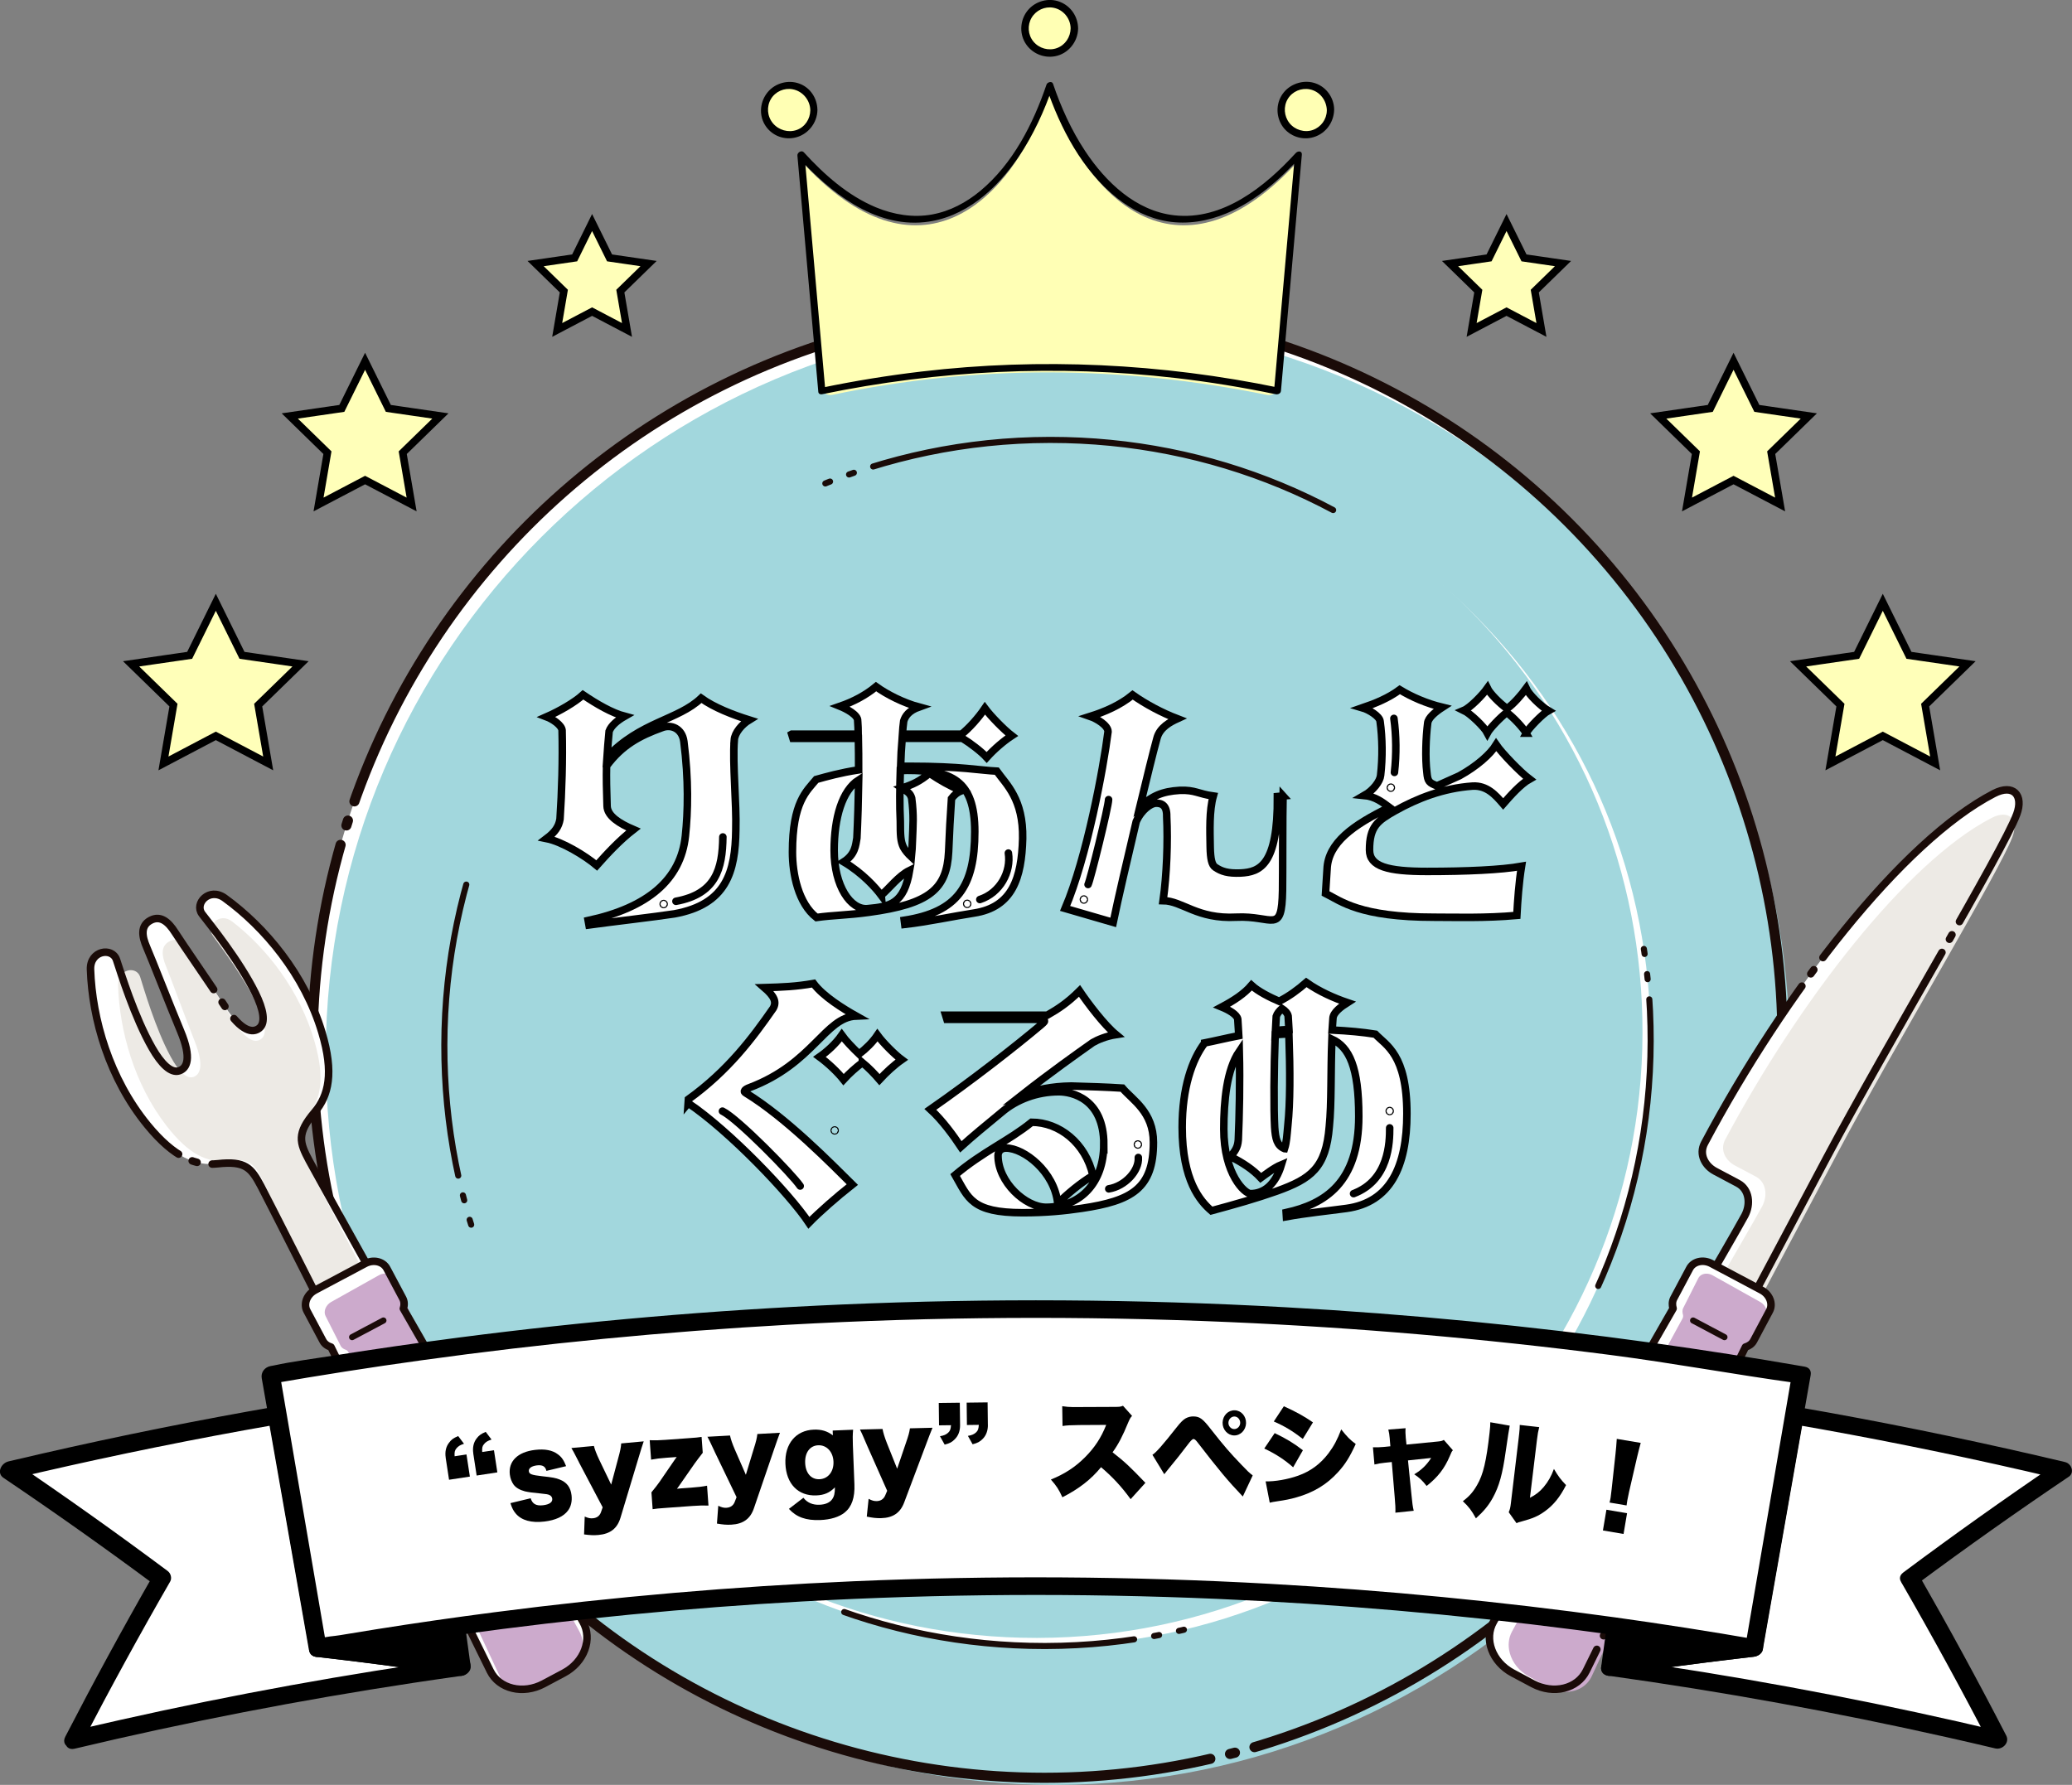
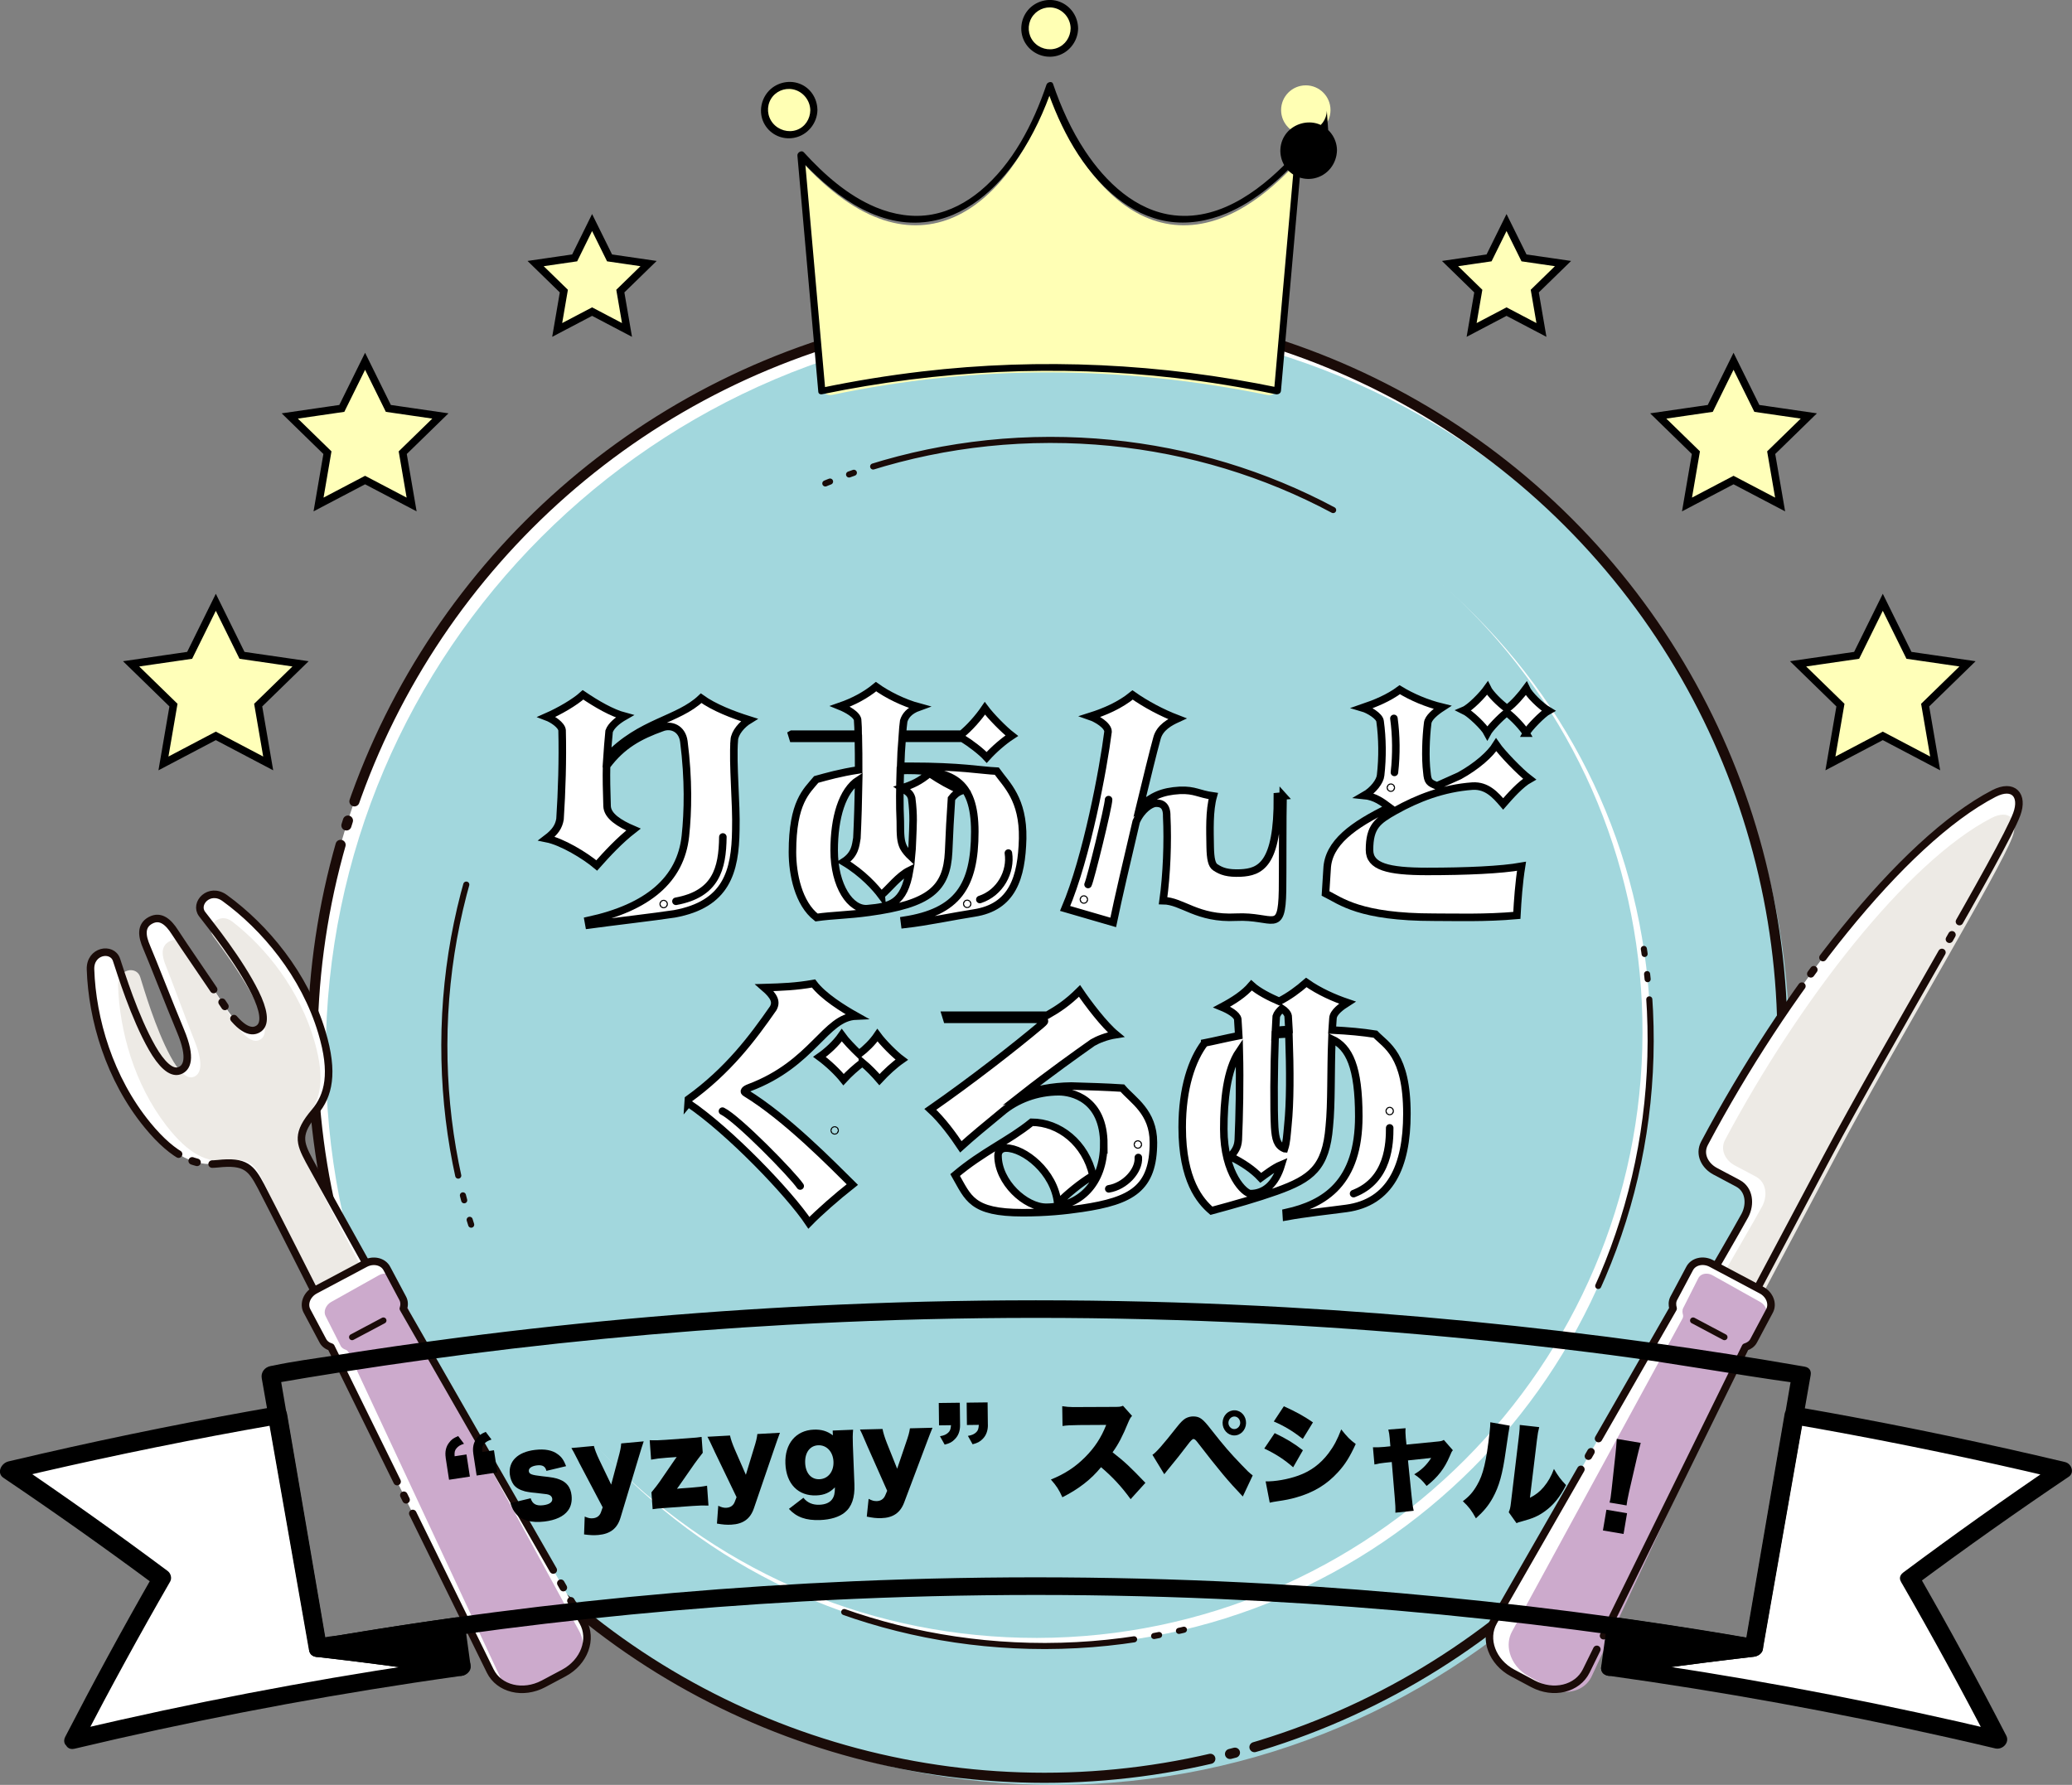
<svg xmlns="http://www.w3.org/2000/svg" id="_レイヤー_2" viewBox="0 0 550.29 474.1">
  <rect x="0" y="0" width="550.29" height="474.1" fill="#808080" stroke="none" />
  <defs>
    <style>.cls-1{stroke-dasharray:0 0 0 0 107.72 4.04 1.35 4.04;}.cls-1,.cls-2,.cls-3,.cls-4,.cls-5,.cls-6,.cls-7,.cls-8{stroke-linecap:round;}.cls-1,.cls-2,.cls-4,.cls-5,.cls-6,.cls-7,.cls-8{fill:none;}.cls-1,.cls-2,.cls-4,.cls-6,.cls-7,.cls-8{stroke:#1a0b08;stroke-linejoin:round;}.cls-1,.cls-9,.cls-10,.cls-3,.cls-4,.cls-5,.cls-8{stroke-width:2px;}.cls-11{fill:#edeae5;}.cls-12,.cls-9,.cls-3{fill:#fff;}.cls-13{fill:#ffffb5;}.cls-14{fill:#ffffb4;}.cls-15{fill:#cac;}.cls-16{fill:#a2d7dd;}.cls-2{stroke-dasharray:0 0 0 0 403.94 5.39 1.35 5.39;stroke-width:2.69px;}.cls-9,.cls-10,.cls-3,.cls-5{stroke:#000;stroke-miterlimit:10;}.cls-10{fill:#ffffb9;}.cls-4{stroke-dasharray:0 0 0 0 172.35 4.04 1.35 4.04;}.cls-6{stroke-dasharray:0 0 0 0 0 0 78.09 148.11 1.35 5.39 1.35 5.39;}.cls-6,.cls-7{stroke-width:1.62px;}.cls-8{stroke-dasharray:0 0 0 0 91.56 4.04 1.35 4.04;}</style>
  </defs>
  <g id="_レイヤー_1-2">
    <ellipse class="cls-12" cx="278.2" cy="277.03" rx="195.6" ry="194.78" transform="translate(-114.41 277.85) rotate(-45)" />
    <path class="cls-16" d="m280.06,474.1c-51.84,0-100.51-20.17-137.05-56.79-36.54-36.62-56.61-85.34-56.5-137.18.23-107.18,87.61-194.57,194.79-194.79h.42c51.84,0,100.51,20.17,137.05,56.79,36.54,36.62,56.61,85.34,56.5,137.18-.23,107.18-87.61,194.57-194.79,194.79h-.42Z" />
    <ellipse class="cls-2" cx="278.2" cy="277.03" rx="195.6" ry="194.78" transform="translate(-114.41 277.85) rotate(-45)" />
    <path class="cls-12" d="m277.36,437.21c-42.69,0-82.76-16.6-112.85-46.74-30.08-30.14-46.6-70.26-46.51-112.95.19-88.41,72.26-160.48,160.67-160.67h.35c42.69,0,82.76,16.6,112.84,46.74,30.08,30.14,46.6,70.26,46.51,112.95-.19,88.4-72.26,160.48-160.67,160.67h-.35Z" />
    <path class="cls-16" d="m275.21,435.06c-42.69,0-82.76-16.6-112.85-46.74-30.08-30.14-46.6-70.26-46.51-112.95.19-88.41,72.26-160.48,160.67-160.67h.35c42.69,0,82.76,16.6,112.84,46.74,30.08,30.14,46.6,70.26,46.51,112.95-.19,88.4-72.26,160.48-160.67,160.67h-.35Z" />
    <path class="cls-6" d="m279.03,116.85c42.69,0,82.76,16.6,112.85,46.74,30.08,30.14,46.6,70.26,46.51,112.95-.19,88.41-72.26,160.48-160.67,160.67h-.35c-42.69,0-82.76-16.6-112.85-46.74-30.08-30.14-46.6-70.26-46.51-112.95.19-88.4,72.26-160.48,160.67-160.67h.35Z" />
    <path class="cls-12" d="m100.14,340.74s-16.49-29.57-18.05-32.5c-2.57-4.84-3.32-7.16,1.48-12.84,3.72-4.4,5.16-10.39,1.92-21.2-4.59-15.34-15.13-27.93-25.81-35.67-4.07-2.95-8.18,1.43-5.99,4.28,2.19,2.86,9.91,12.41,14.14,20.98,2.13,4.32,2.83,7.91,1.01,9.33-1.7,1.32-4.62,1.01-8.98-5.62s-11.33-16.65-13.42-19.92c-1.65-2.58-3.74-4.58-6.47-3.12s-2.25,4.3-1.03,7.11c1.54,3.56,5.95,14.94,9.01,22.27s1.69,9.91-.36,10.59c-2.19.72-4.78-1.87-7.17-6.05-4.74-8.29-8.34-20.04-9.48-23.45-1.15-3.41-7.07-2.45-6.9,2.57.44,13.18,4.99,28.96,15.13,41.35,7.15,8.72,12.92,10.88,18.65,10.26,7.39-.81,8.9,1.11,11.48,5.95,1.56,2.93,16.85,33.14,16.85,33.14" />
    <path class="cls-11" d="m96.05,336.76s-14.02-26.61-15.34-29.25c-2.19-4.36-2.82-6.45,1.26-11.56,3.16-3.96,4.38-9.35,1.63-19.08-3.9-13.8-12.86-25.13-21.94-32.1-3.46-2.65-6.95,1.28-5.09,3.85,1.86,2.57,8.43,11.17,12.02,18.88,1.81,3.89,2.41,7.12.86,8.39-1.45,1.19-3.92.91-7.63-5.06s-9.63-14.99-11.41-17.93c-1.4-2.32-3.18-4.12-5.5-2.81s-1.91,3.87-.88,6.4c1.31,3.21,5.06,13.45,7.66,20.04s1.43,8.92-.31,9.53c-1.86.65-4.06-1.69-6.09-5.45-4.03-7.46-7.09-18.04-8.06-21.11-.97-3.07-6.01-2.21-5.87,2.32.38,11.87,4.24,26.07,12.86,37.21,6.08,7.85,10.99,9.79,15.85,9.23,6.29-.72,7.57,1,9.75,5.36,1.32,2.64,14.32,29.82,14.32,29.82" />
    <path class="cls-4" d="m100.14,340.74s-16.49-29.57-18.05-32.5c-2.57-4.84-3.32-7.16,1.48-12.84,3.72-4.4,5.16-10.39,1.92-21.2-4.59-15.34-15.13-27.93-25.81-35.67-4.07-2.95-8.18,1.43-5.99,4.28,2.19,2.86,9.91,12.41,14.14,20.98,2.13,4.32,2.83,7.91,1.01,9.33-1.7,1.32-4.62,1.01-8.98-5.62s-11.33-16.65-13.42-19.92c-1.65-2.58-3.74-4.58-6.47-3.12s-2.25,4.3-1.03,7.11c1.54,3.56,5.95,14.94,9.01,22.27s1.69,9.91-.36,10.59c-2.19.72-4.78-1.87-7.17-6.05-4.74-8.29-8.34-20.04-9.48-23.45-1.15-3.41-7.07-2.45-6.9,2.57.44,13.18,4.99,28.96,15.13,41.35,7.15,8.72,12.92,10.88,18.65,10.26,7.39-.81,8.9,1.11,11.48,5.95,1.56,2.93,16.85,33.14,16.85,33.14" />
    <path class="cls-12" d="m107.14,347.58c.28-.91.27-1.88-.18-2.72l-4.22-7.93c-1-1.88-3.6-2.47-5.77-1.31l-13.3,7.07c-2.17,1.16-3.14,3.64-2.14,5.52l4.22,7.93c.45.85,1.25,1.39,2.16,1.67l42.28,86.03c2.35,4.77,8.71,6.31,14.15,3.42l5.39-2.87c5.44-2.89,7.72-9.03,5.07-13.65l-47.68-83.16Z" />
    <path class="cls-15" d="m139.61,449.37c-3.11,0-5.69-1.55-6.9-4.15l-40.17-86.03c-.15-.33-.42-.57-.75-.68-.43-.14-1.02-.43-1.32-1.03l-4.01-7.93c-.29-.57-.3-1.25-.05-1.94.28-.75.83-1.39,1.57-1.8l12.63-7.07c.51-.29,1.07-.44,1.63-.44.97,0,1.78.45,2.17,1.21l4.01,7.93c.3.59.21,1.27.07,1.72-.1.35-.06.72.11,1.04l45.29,83.16c.92,1.69,1.13,3.73.58,5.73-.69,2.52-2.48,4.74-4.9,6.1l-5.12,2.87c-1.53.85-3.2,1.3-4.83,1.3h0Z" />
    <path class="cls-8" d="m107.14,347.58c.28-.91.27-1.88-.18-2.72l-4.22-7.93c-1-1.88-3.6-2.47-5.77-1.31l-13.3,7.07c-2.17,1.16-3.14,3.64-2.14,5.52l4.22,7.93c.45.85,1.25,1.39,2.16,1.67l42.28,86.03c2.35,4.77,8.71,6.31,14.15,3.42l5.39-2.87c5.44-2.89,7.72-9.03,5.07-13.65l-47.68-83.16Z" />
    <line class="cls-7" x1="101.83" y1="350.75" x2="93.51" y2="355.17" />
    <path class="cls-12" d="m463.95,347.43s5.12-9.7,21.25-40.03c16.13-30.33,46.75-81.27,50.41-91.11,1.89-5.09-.91-8.17-6.05-5.52-24.47,12.66-55.69,53.06-76.86,92.88-1.6,3,.21,6.06,2.78,7.43,2.95,1.57,3.66,1.95,6.08,3.23,3.05,1.62,3.45,5.54,1.84,8.57-1.56,2.93-10.65,18.58-10.65,18.58" />
    <path class="cls-11" d="m468.52,343.01s4.71-8.92,19.55-36.83c14.84-27.9,43.01-74.76,46.38-83.82,1.74-4.68-.84-7.52-5.56-5.08-22.52,11.64-51.23,48.82-70.72,85.45-1.47,2.76.19,5.57,2.56,6.83,2.72,1.44,3.37,1.79,5.59,2.97,2.81,1.49,3.17,5.1,1.69,7.88-1.43,2.7-9.8,17.1-9.8,17.1" />
    <path class="cls-1" d="m463.95,347.43s5.12-9.7,21.25-40.03c16.13-30.33,46.75-81.27,50.41-91.11,1.89-5.09-.91-8.17-6.05-5.52-24.47,12.66-55.69,53.06-76.86,92.88-1.6,3,.21,6.06,2.78,7.43,2.95,1.57,3.66,1.95,6.08,3.23,3.05,1.62,3.45,5.54,1.84,8.57-1.56,2.93-10.65,18.58-10.65,18.58" />
    <path class="cls-12" d="m463.58,357.8c.91-.28,1.71-.82,2.16-1.67l4.22-7.93c1-1.88.04-4.36-2.14-5.52l-13.3-7.07c-2.17-1.16-4.77-.57-5.77,1.31l-4.22,7.93c-.45.85-.45,1.81-.18,2.72l-47.68,83.16c-2.65,4.61-.36,10.76,5.07,13.65l5.39,2.87c5.44,2.89,11.8,1.35,14.15-3.42l42.28-86.03Z" />
    <path class="cls-15" d="m415.83,449.37c-1.64,0-3.31-.45-4.83-1.3l-5.12-2.87c-2.42-1.36-4.21-3.58-4.9-6.1-.55-2.01-.34-4.04.58-5.73l45.29-83.16c.17-.31.21-.69.11-1.04-.13-.46-.23-1.13.07-1.72l4.01-7.93c.38-.76,1.19-1.21,2.17-1.21.55,0,1.11.15,1.63.44l12.63,7.07c.73.41,1.29,1.05,1.57,1.8.25.68.23,1.37-.05,1.94l-4.01,7.93c-.3.59-.88.89-1.32,1.03-.33.11-.6.35-.75.68l-40.17,86.03c-1.21,2.6-3.79,4.15-6.9,4.15h0Z" />
    <path class="cls-8" d="m463.58,357.8c.91-.28,1.71-.82,2.16-1.67l4.22-7.93c1-1.88.04-4.36-2.14-5.52l-13.3-7.07c-2.17-1.16-4.77-.57-5.77,1.31l-4.22,7.93c-.45.85-.45,1.81-.18,2.72l-47.68,83.16c-2.65,4.61-.36,10.76,5.07,13.65l5.39,2.87c5.44,2.89,11.8,1.35,14.15-3.42l42.28-86.03Z" />
    <line class="cls-7" x1="457.99" y1="355.17" x2="449.66" y2="350.75" />
    <path class="cls-12" d="m19.56,462.14c7.43-14.37,15.24-28.67,23.4-42.89-13.15-9.79-26.63-19.36-40.41-28.69,23.61-5.61,47.34-10.48,71.17-14.61,3.57,20.59,7.14,41.17,10.71,61.76,12.82,1.46,25.55,3.15,38.18,5.06-34.56,4.81-68.95,11.27-103.05,19.38Z" />
    <path d="m21.75,462.94c7.45-14.35,15.26-28.64,23.44-42.84.52-.89.18-2.18-.63-2.79-13.15-9.81-26.62-19.4-40.41-28.75-.46,1.46-.92,2.91-1.37,4.37,20.61-4.9,41.31-9.24,62.1-13.02,2.97-.54,5.95-1.07,8.93-1.59-.88-.69-1.77-1.38-2.65-2.07,3.16,18.01,6.33,36.03,9.49,54.04.45,2.57.9,5.13,1.35,7.7.18,1.01.78,1.95,1.92,2.08,12.8,1.46,25.5,3.14,38.11,5.04.17-1.58.34-3.15.52-4.73-30.33,4.22-60.52,9.7-90.51,16.44-4.26.96-8.52,1.94-12.77,2.95-2.93.7-2.56,5.47.54,4.72,29.79-7.09,59.81-12.92,89.96-17.49,4.28-.65,8.57-1.27,12.86-1.87,2.45-.34,3.44-4.28.52-4.73-12.65-1.91-25.4-3.61-38.25-5.08.64.7,1.28,1.39,1.92,2.09-3.09-18.03-6.17-36.05-9.25-54.08-.44-2.57-.88-5.14-1.32-7.7-.2-1.2-1.16-2.33-2.65-2.08-20.89,3.62-41.71,7.8-62.43,12.55-2.97.68-5.93,1.37-8.89,2.07-2.03.48-3.24,3.11-1.36,4.37,13.79,9.31,27.27,18.86,40.42,28.63-.21-.93-.42-1.86-.64-2.79-8.16,14.24-15.94,28.56-23.37,42.94-1.45,2.83,2.99,4.32,4.4,1.59Z" />
    <path d="m121.1,431.98c.5,3.6,1,7.19,1.5,10.79-12.63-1.91-25.36-3.6-38.18-5.06,12.2-2.12,24.43-4.03,36.68-5.73Z" />
    <path d="m118.7,432.23c.51,3.6,1.02,7.19,1.53,10.79.97-.86,1.95-1.73,2.93-2.59-11.05-1.67-22.17-3.17-33.36-4.51-1.63-.19-3.26-.38-4.89-.57-.12,1.57-.23,3.15-.35,4.72,10.67-1.85,21.35-3.55,32.06-5.09,1.51-.22,3.03-.43,4.54-.64,2.94-.41,3.08-5.16-.1-4.72-10.75,1.5-21.49,3.15-32.21,4.96-1.51.26-3.03.52-4.55.78-2.47.43-3.27,4.39-.35,4.72,11.17,1.27,22.28,2.72,33.31,4.33,1.6.23,3.2.47,4.81.71,1.38.21,3.13-1.07,2.92-2.59-.49-3.6-.98-7.2-1.48-10.79-.42-3.09-5.21-2.41-4.79.5Z" />
    <path class="cls-12" d="m507.27,419.27c8.17,14.22,15.97,28.52,23.4,42.9-34.1-8.11-68.49-14.57-103.05-19.39,12.63-1.91,25.36-3.59,38.18-5.05,3.57-20.59,7.14-41.17,10.71-61.76,23.83,4.13,47.57,9.01,71.17,14.62-13.79,9.33-27.26,18.89-40.42,28.69Z" />
    <path d="m505.07,420.49c8.18,14.2,15.98,28.49,23.42,42.85.97-1.14,1.95-2.27,2.93-3.41-29.92-7.12-60.06-12.97-90.35-17.57-4.3-.65-8.61-1.28-12.92-1.88-.15,1.54-.31,3.08-.46,4.62,12.61-1.91,25.31-3.59,38.11-5.05,1-.11,2.18-.8,2.37-1.87,3.16-18.01,6.33-36.03,9.49-54.04.45-2.57.9-5.13,1.35-7.7-1.05.6-2.09,1.2-3.14,1.8,20.81,3.6,41.54,7.77,62.18,12.51,2.96.68,5.9,1.37,8.85,2.07-.34-1.3-.68-2.59-1.02-3.89-13.78,9.35-27.25,18.94-40.4,28.75-2.58,1.93,1.05,5.01,3.52,3.18,13.16-9.77,26.64-19.32,40.44-28.62,1.55-1.04.78-3.47-1.01-3.89-20.69-4.92-41.48-9.28-62.35-13.07-2.98-.54-5.97-1.07-8.96-1.59-1.28-.22-2.92.53-3.14,1.81-3.09,18.03-6.17,36.05-9.26,54.08-.44,2.57-.88,5.14-1.32,7.7.79-.63,1.58-1.25,2.37-1.87-12.85,1.46-25.6,3.15-38.25,5.06-2.46.37-3.41,4.22-.46,4.62,30.2,4.2,60.26,9.66,90.12,16.38,4.24.95,8.48,1.93,12.71,2.94,1.95.46,3.9-1.53,2.94-3.4-7.42-14.39-15.22-28.71-23.38-42.95-1.5-2.62-5.92-.19-4.41,2.43Z" />
    <path d="m465.8,437.72c-12.82,1.46-25.55,3.15-38.18,5.05.5-3.6,1-7.19,1.5-10.79,12.25,1.71,24.48,3.62,36.68,5.74Z" />
    <path d="m465.92,435.35c-11.22,1.28-22.36,2.72-33.43,4.34-1.61.23-3.22.47-4.82.72.79.76,1.57,1.52,2.35,2.28.51-3.6,1.02-7.19,1.53-10.79-1.03.8-2.05,1.61-3.08,2.41,10.71,1.49,21.4,3.14,32.07,4.94,1.51.25,3.02.51,4.53.77,2.93.51,4.59-4.05,1.47-4.6-10.71-1.86-21.45-3.57-32.19-5.11-1.52-.22-3.04-.43-4.56-.65-1.69-.24-2.86.84-3.08,2.42-.5,3.6-.99,7.2-1.48,10.79-.16,1.18,1.18,2.45,2.35,2.27,11.01-1.66,22.09-3.16,33.24-4.49,1.62-.19,3.25-.38,4.87-.57,1.31-.15,2.47-.99,2.55-2.38.07-1.17-1-2.51-2.31-2.36Z" />
-     <path class="cls-12" d="m478.38,365.23c-4.19,24.16-8.38,48.33-12.57,72.49-126.18-21.89-255.2-21.89-381.38-.02-4.19-24.17-8.38-48.33-12.57-72.5,134.5-23.32,272.02-23.31,406.52.02Z" />
    <path d="m475.87,365.24c-3.62,21.15-7.25,42.31-10.87,63.46-.52,3.02-1.04,6.04-1.55,9.06,1.06-.76,2.13-1.51,3.2-2.26-12.6-2.19-25.23-4.16-37.88-5.92-30.37-4.21-60.88-7.17-91.44-8.88-36.84-2.05-73.77-2.28-110.63-.69-31.87,1.38-63.68,4.12-95.37,8.23-10.47,1.36-20.94,2.86-31.38,4.52-3.25.52-6.5,1.05-9.75,1.59-1.6.27-3.57.31-5.09.87-.19.07-.43.07-.64.11.72.52,1.44,1.04,2.16,1.55-3.62-21.15-7.24-42.31-10.87-63.46-.52-3.02-1.03-6.04-1.55-9.06-.81,1.08-1.62,2.15-2.43,3.23,13.38-2.32,26.78-4.42,40.22-6.28,32.24-4.47,64.63-7.61,97.07-9.42,39.12-2.18,78.31-2.42,117.44-.72,33.83,1.47,67.61,4.38,101.25,8.74,16.36,2.12,32.71,5.15,49.07,7.41.23.03.45.08.68.12,2.9.5,4.99-3.87,1.75-4.44-13.43-2.34-26.89-4.44-40.37-6.31-32.37-4.49-64.88-7.65-97.45-9.46-39.27-2.19-78.62-2.43-117.9-.73-33.96,1.47-67.88,4.39-101.65,8.77-11.17,1.45-22.32,3.05-33.45,4.82-5.26.83-10.61,1.5-15.82,2.62-.22.05-.46.08-.68.12-1.68.29-2.7,1.72-2.43,3.24,3.71,21.14,7.42,42.28,11.13,63.42.53,3.02,1.06,6.04,1.59,9.05.16.91,1.19,1.72,2.16,1.55,12.55-2.18,25.12-4.14,37.72-5.89,30.25-4.19,60.62-7.14,91.05-8.83,36.69-2.04,73.46-2.27,110.16-.68,31.73,1.38,63.42,4.11,94.98,8.2,10.43,1.35,20.85,2.85,31.25,4.5,4.91.78,9.84,1.82,14.78,2.45.21.03.42.07.64.11,1.56.27,2.93-.74,3.2-2.26,3.71-21.14,7.42-42.28,11.13-63.41.53-3.02,1.06-6.04,1.59-9.05.54-3.07-4.54-2.7-5.01.02Z" />
    <path class="cls-13" d="m339.54,102.69l5.3-59.99c-30.89,34.04-55.85,11.85-66.06-18.41-10.21,30.26-35.17,52.45-66.06,18.41l5.3,59.96c.13,1.5,1.55,2.53,3.02,2.22,38.5-8.1,77-7.81,115.5.02,1.47.3,2.87-.73,3-2.23Z" />
    <circle class="cls-14" cx="209.59" cy="29.23" r="6.56" />
    <path class="cls-14" d="m285.33,7.55c0,3.62-2.94,6.56-6.56,6.56s-6.56-2.94-6.56-6.56,2.94-6.56,6.56-6.56,6.56,2.93,6.56,6.56Z" />
    <circle class="cls-14" cx="346.8" cy="29.23" r="6.56" />
    <path d="m340.2,103.86c.63-7.08,1.25-14.16,1.88-21.24,1-11.27,1.99-22.55,2.99-33.82.23-2.57.45-5.14.68-7.71.09-1.06-1.06-1.05-1.62-.44-8.13,8.91-19.39,17.99-32.26,16.54-10.23-1.15-18.22-8.84-23.66-17.05-3.66-5.53-6.42-11.63-8.55-17.9-.27-.79-1.5-.42-1.72.22-3.55,10.46-8.95,21.07-17.59,28.25-3.71,3.08-8.04,5.39-12.81,6.26-5.04.92-10.21.05-14.91-1.9-7.48-3.12-13.75-8.7-19.15-14.62-.6-.66-1.77.06-1.7.87.63,7.08,1.25,14.16,1.88,21.24,1,11.27,1.99,22.55,2.99,33.82.23,2.57.45,5.14.68,7.71.05.51.53.73.99.63,30.87-6.39,62.62-7.94,93.95-4.31,8.93,1.03,17.81,2.49,26.61,4.32,1.01.21,1.97-1.49.81-1.74-31.18-6.46-63.26-8.03-94.9-4.31-8.92,1.05-17.79,2.49-26.59,4.32l.99.63c-.63-7.08-1.25-14.16-1.88-21.24-1-11.27-1.99-22.55-2.99-33.82-.23-2.57-.45-5.14-.68-7.71l-1.7.87c8.48,9.29,20.2,18.67,33.6,17.28,10.72-1.12,19.21-8.78,25.01-17.39,3.89-5.77,6.82-12.13,9.06-18.71l-1.72.22c3.73,10.98,9.52,22.08,18.73,29.44,3.9,3.11,8.5,5.43,13.45,6.23,5.35.86,10.73-.06,15.69-2.14,7.73-3.25,14.19-9,19.77-15.12l-1.62-.44c-.63,7.08-1.25,14.16-1.88,21.24-1,11.27-1.99,22.55-2.99,33.82-.23,2.57-.45,5.14-.68,7.71-.11,1.26,1.73,1.05,1.83,0Z" />
    <path d="m215.2,29.29c-.03,2.31-1.39,4.44-3.61,5.23s-4.8.05-6.33-1.8-1.7-4.44-.51-6.43,3.53-3.01,5.8-2.57c2.64.51,4.61,2.87,4.65,5.57.02,1.27,1.9,1.04,1.89-.11-.04-3.09-1.88-5.91-4.82-6.98s-6.38-.15-8.39,2.29-2.38,5.91-.76,8.63,4.74,4.07,7.8,3.48c3.52-.67,6.13-3.84,6.18-7.41.02-1.28-1.87-1.03-1.89.11Z" />
    <path d="m284.34,7.52c-.03,2.32-1.42,4.44-3.63,5.25s-4.74.09-6.24-1.72-1.65-4.39-.48-6.36,3.49-3.05,5.75-2.64c2.63.48,4.56,2.8,4.6,5.46.02,1.28,2,1.33,1.99.05-.04-3.16-1.94-5.97-4.91-7.1s-6.43-.16-8.44,2.26-2.33,5.93-.72,8.64,4.78,4.15,7.9,3.59c3.54-.64,6.12-3.84,6.17-7.39.02-1.29-1.97-1.33-1.99-.05Z" />
-     <path d="m352.38,29.38c-.03,2.32-1.55,4.39-3.73,5.15s-4.76-.02-6.2-1.85-1.64-4.41-.43-6.41,3.6-3,5.88-2.53c2.67.56,4.45,2.97,4.49,5.63.02,1.26,1.96.88,1.94-.3-.04-3.08-2.03-5.9-4.94-6.93s-6.43-.07-8.44,2.4-2.19,5.95-.57,8.65,4.85,4.02,7.86,3.4c3.59-.75,6.04-3.9,6.09-7.52,0-.53-.59-.86-1.06-.79-.56.08-.87.57-.88,1.1Z" />
+     <path d="m352.38,29.38c-.03,2.32-1.55,4.39-3.73,5.15c2.67.56,4.45,2.97,4.49,5.63.02,1.26,1.96.88,1.94-.3-.04-3.08-2.03-5.9-4.94-6.93s-6.43-.07-8.44,2.4-2.19,5.95-.57,8.65,4.85,4.02,7.86,3.4c3.59-.75,6.04-3.9,6.09-7.52,0-.53-.59-.86-1.06-.79-.56.08-.87.57-.88,1.1Z" />
    <path d="m118.37,387.16c-.23-1.52.06-2.88.88-3.93.6-.84,1.18-1.26,2.44-1.78l1.54,2.04c-1.04.34-1.55.66-2.02,1.24-.43.51-.55,1.01-.47,2.08l3.15-.48.9,5.88-5.53.84-.9-5.88Zm7.33-1.12c-.23-1.52.06-2.88.86-3.93.63-.84,1.21-1.26,2.44-1.78l1.54,2.04c-1.04.34-1.55.66-2,1.23-.45.52-.55,1.01-.47,2.08l3.12-.47.9,5.88-5.5.84-.9-5.88Z" />
    <path d="m140.94,397.98c.46,1.5,1.47,2.06,3.31,1.84,1.65-.2,2.52-.81,2.42-1.72-.05-.44-.32-.8-.73-.99-.41-.19-.78-.26-2.33-.41-2.14-.19-3.25-.36-4.19-.57-1.38-.37-2.37-.94-3-1.76-.53-.74-.9-1.71-1.02-2.71-.42-3.52,2.1-6,6.69-6.54,2.61-.31,4.64.07,6.08,1.18,1.01.74,1.55,1.54,2.18,3.14l-5.23,1.25c-.28-1.19-1.03-1.63-2.51-1.46-1.43.17-2.25.77-2.16,1.54.09.79.71,1.02,3.5,1.34,2.77.3,3.65.46,4.67.87,1.9.73,2.92,2.07,3.17,4.18.19,1.56-.14,3.03-.94,4.07-1.15,1.57-3.32,2.57-6.26,2.92-3.46.41-6.03-.3-7.58-2.08-.65-.76-1.01-1.43-1.45-2.81l5.36-1.29Z" />
    <path d="m153.77,388.41c-1.46-2.84-1.59-3.09-2.02-3.79l5.98-.55c.23.93.7,2.16,1.43,3.7l3.16,6.57,1.84-6.91c.58-2.1.75-2.98.82-4.03l5.98-.55q-.55,1.59-1.29,4.1l-4.87,16.16c-.85,2.87-2.71,4.32-5.86,4.61-1.21.11-2.27.06-3.82-.15l.17-4.74c.96.42,1.49.52,2.21.45,1.05-.1,1.77-.67,2.1-1.59l.46-1.32-6.3-11.95Z" />
    <path d="m186.62,385.91c-.96,1.26-1.7,2.2-2.15,2.85l-4.2,6.03c-.2.28-.28.41-.48.66.19-.04.55-.07.83-.09l3.01-.22c1.71-.12,2.92-.27,4.15-.51l.38,5.28c-1.31-.05-2.25-.04-4.21.1l-6.9.5c-2.21.16-2.84.21-3.72.36l-.32-4.48c1-1.2,1.63-2.04,2.16-2.79l4.07-5.93c.1-.16.25-.37.48-.66-.11,0-.61.04-.8.06l-1.85.13c-1.79.13-2.87.27-4.15.51l-.37-5.16c1.39.05,2.5.03,4.18-.1l5.82-.42c2.35-.17,2.9-.21,3.78-.36l.31,4.25Z" />
    <path d="m189.76,385.49c-1.35-2.89-1.48-3.15-1.88-3.86l6-.33c.19.94.62,2.19,1.29,3.75l2.92,6.68,2.08-6.84c.66-2.08.86-2.95.97-3.99l6-.33q-.6,1.57-1.44,4.05l-5.46,15.97c-.95,2.84-2.87,4.22-6.02,4.39-1.22.07-2.27-.02-3.81-.29l.35-4.73c.94.45,1.47.57,2.19.53,1.05-.06,1.8-.6,2.16-1.51l.51-1.3-5.86-12.17Z" />
    <path d="m213.38,397.85c1.02,1.29,2.46,1.92,4.28,1.84,1.52-.06,2.69-.55,3.32-1.43.55-.73.77-1.63.76-3.2-1.36,1.42-2.83,2.07-4.95,2.15-4.81.19-7.99-3.06-8.2-8.44-.21-5.26,2.78-8.84,7.51-9.03,2.05-.08,3.56.36,5.1,1.51,0-.24-.01-.33-.03-.65l-.02-.62,5.42-.22c-.11,1.34-.13,2.37-.06,4.12l.41,10.37c.14,3.55-.7,5.98-2.58,7.5-1.45,1.18-3.75,1.9-6.51,2-3.76.15-6.29-.76-8.31-2.96l3.87-2.97Zm4.26-4.94c2.27-.09,3.82-2.02,3.72-4.65-.1-2.63-1.81-4.46-4.05-4.37-2.21.09-3.58,1.95-3.47,4.7.11,2.72,1.61,4.41,3.8,4.32Z" />
    <path d="m230.15,383.63c-1.26-2.93-1.38-3.19-1.76-3.92l6-.15c.16.94.55,2.21,1.17,3.79l2.71,6.77,2.3-6.77c.72-2.06.95-2.92,1.09-3.96l6-.15q-.65,1.55-1.56,4l-5.95,15.8c-1.04,2.81-3,4.13-6.15,4.21-1.22.03-2.27-.09-3.8-.41l.49-4.72c.93.48,1.45.61,2.17.6,1.05-.03,1.81-.55,2.21-1.45l.55-1.29-5.48-12.35Z" />
    <path d="m254.98,378.53c.02,1.54-.46,2.85-1.42,3.77-.71.75-1.34,1.08-2.67,1.42l-1.25-2.23c1.08-.19,1.63-.44,2.18-.94.49-.45.68-.93.75-1.99l-3.18.04-.07-5.94,5.59-.07.07,5.94Zm7.39-.09c.02,1.54-.46,2.85-1.39,3.77-.74.75-1.37,1.08-2.67,1.42l-1.25-2.23c1.08-.19,1.63-.43,2.18-.94.49-.45.65-.92.72-1.99l-3.16.04-.07-5.94,5.56-.07.07,5.94Z" />
    <path d="m300.27,398.2c-2.37-3.28-4.78-5.88-7.85-8.49-2.64,3.25-5.96,5.82-10.27,7.99-.95-2.08-1.52-2.97-3.05-4.71,3.61-1.44,6.49-3.33,9.03-5.88,2.6-2.6,4.32-5.22,5.66-8.63l-7.2.04c-2.38.03-3.27.08-4.4.25l-.08-5.26c1.08.16,1.82.23,2.9.24.22,0,.75,0,1.55-.01l9.47-.04c1.3-.01,1.47-.01,2.22-.3l2.41,2.69c-.42.44-.59.73-1.02,1.73-1.51,3.68-2.58,5.74-4.16,7.94,3.32,2.61,4.45,3.66,8.72,8.11l-3.92,4.33Z" />
    <path d="m306.06,386.43c.93-.56,2.79-2.67,6.45-7.32,1.04-1.33,1.75-2.02,2.4-2.38.67-.36,1.37-.52,2.12-.5,1.63.05,2.42.63,4.6,3.45,3.49,4.45,5.05,6.24,8.16,9.47,1.5,1.58,2.01,2.07,2.91,2.75l-2.63,5.6c-3.95-4.14-6.3-6.96-12.14-14.53-.4-.51-.67-.73-.97-.74q-.39-.01-1.51,1.49c-1.64,2.17-3.17,4.11-5.18,6.53-.32.38-.58.72-1.06,1.33l-3.14-5.15Zm24.87-8.4c-.05,1.83-1.48,3.3-3.2,3.25-1.72-.05-3.08-1.6-3.03-3.43.06-1.86,1.48-3.3,3.23-3.25,1.72.05,3.05,1.57,3,3.43Zm-4.68-.14c-.03.89.67,1.68,1.5,1.7.86.03,1.6-.72,1.63-1.61.03-.92-.67-1.71-1.5-1.73-.86-.03-1.6.72-1.63,1.64Z" />
    <path d="m338.53,380.66c3.11,1.49,5.1,2.69,7.5,4.56l-2.59,4.52c-2.28-2.01-4.64-3.56-7.67-4.98l2.76-4.09Zm-2.41,12.82c2.43.07,5.9-.53,8.64-1.51,3.33-1.19,5.9-3.1,8.07-5.95,1.43-1.91,2.32-3.58,3.38-6.34,1.56,1.95,2.32,2.76,3.85,3.87-1.59,3.47-2.83,5.45-4.71,7.49-2.97,3.28-6.51,5.41-11.04,6.69-1.66.48-2.86.71-5.1,1.04-.81.11-1.37.23-1.99.37l-1.09-5.65Zm4.85-19.95c3.2,1.44,5.48,2.71,7.73,4.28l-2.69,4.39c-2.74-2.12-4.97-3.45-7.71-4.63l2.67-4.04Z" />
    <path d="m369.11,382.27c-.1-1.22-.2-1.77-.39-2.55l4.58-.36c-.07.88-.03,1.51.05,2.56l.19,1.79,8.25-.81c.92-.08,1.23-.17,1.67-.43l2.4,2.74c-.3.36-.37.45-.81,1.54-1.42,3.33-3.15,5.57-6.16,7.95-1.16-1.49-1.89-2.16-3.29-3.1,1.92-1.13,3.27-2.45,4.5-4.34l-6.16.65.93,9.21c.22,2.24.3,2.9.59,4.17l-4.87.51c.04-1.18,0-2.14-.18-4.14l-.78-9.32-1.82.19c-1.12.12-1.85.24-2.78.47l-.4-4.57c1.03.02,1.69.01,2.95-.1l1.68-.17-.16-1.88Z" />
    <path d="m400.96,378.68q-.22.99-1.06,6.79c-.85,6.12-1.76,9.32-3.44,12.38-1.15,2.07-2.37,3.54-4.48,5.45-1.18-2.13-1.86-3.03-3.47-4.55,1.74-1.32,2.73-2.46,3.79-4.31,1.61-2.74,2.46-6.33,3.31-13.94.14-1.29.19-1.94.19-2.72l5.16.9Zm7.83.4c-.3,1.19-.38,1.65-.6,3.38l-1.86,15.38c1.6-.83,2.57-1.59,3.66-2.87,1.16-1.39,1.99-2.84,2.71-4.79,1.17,1.98,1.8,2.82,3.22,4.29-1.6,3.15-3.29,5.26-5.59,6.93-1.82,1.31-3.25,1.93-6.15,2.71-.8.21-1.03.27-1.42.47l-2.07-2.91c.33-.74.44-1.23.58-2.44l2.08-17.38.12-1.06c.11-.94.15-1.59.15-2.3l5.17.58Z" />
    <path d="m425.71,406.52l.93-5.51,5.48.93-.93,5.51-5.48-.93Zm1.76-7.41c.15-.57.2-.84.28-1.3q.09-.55.28-2.29l1.02-9.34c.15-1.21.23-2.54.34-3.99l6.36,1.07c-.2.66-.7,2.67-.99,3.88l-2.11,9.15c-.26,1.22-.39,1.79-.46,2.23-.05.29-.1.61-.2,1.35l-4.5-.76Z" />
    <circle class="cls-5" cx="221.68" cy="300.26" r=".12" />
    <path class="cls-9" d="m195.01,196.59c-.48,6.45.62,16.82.41,23.83-.14,11.12-2.47,19.77-16.27,22.31-4.81.75-17.23,2.2-22.73,2.95l-.21-1.17c15.86-3.43,24.58-10.85,25.82-22.45.69-6.45.89-14.97-.41-25.13-.48-3.5-3.43-4.6-5.84-3.64-5.9,2.13-10.57,4.6-14.69,10.16-.07,3.23,0,6.38.14,10.64.07,2.68,3.3,4.67,7,6.25-3.71,2.88-7,6.45-9.75,9.54-3.09-2.61-9.2-6.32-13.32-7.14,2.27-1.72,3.23-3.16,3.57-5.15.48-7.28.75-15.93.55-23.62-.14-1.37-2.47-2.95-4.12-3.57,3.43-1.51,7.48-3.84,9.68-5.84,3.64,2.47,7.69,4.81,11.05,5.7-1.92,1.1-3.57,2.47-4.12,3.98-.27,2.61-.41,4.88-.55,6.87,8.86-9.41,18.88-9.82,24.99-15.65,3.43,2.47,8.38,4.39,12.77,5.77-1.92,1.17-3.84,3.36-3.98,5.36Z" />
    <path class="cls-9" d="m210.28,195.01h17.65c0-1.24-.07-2.4-.14-3.5.14-1.65-3.16-3.3-4.67-3.91,3.57-1.24,6.8-2.95,9.54-5.22,2.95,2.13,7.35,4.33,11.4,5.42-2.68.96-3.64,2.4-4.05,3.71-.14,1.1-.27,2.27-.34,3.5h15.72c1.99-1.58,4.46-4.33,6.18-6.87,1.58,2.13,5.08,5.7,7.14,7.28-2.2,1.44-4.67,3.57-6.66,5.77-1.44-1.58-4.33-3.78-6.45-5.08h-16c-.21,2.4-.34,4.88-.41,7.42h2.4c13.8,0,18.74,1.1,23.14,1.3,2.54,3.57,7.07,7.42,6.87,17.92-.27,10.37-2.68,18.2-12.91,19.77-5.36.82-12.29,2.33-18.4,3.02l-.14-1.1c14.14-2.2,18.74-8.99,18.74-23.55,0-13.8-6.32-16.27-17.99-16.27-.62,0-1.24.07-1.79.07-.14,4.53-.21,9.13,0,13.46,0,3.84.07,5.29.82,6.87.48.89,1.24,1.78,2.13,2.61.14-1.3.21-2.81.27-4.46.14-3.91.41-6.45-.21-11.19-.41-1.37-1.1-1.65-2.61-2.68,2.81-.82,4.87-1.85,7.35-3.91,3.09,2.06,5.22,3.23,8.45,4.67-1.24.48-1.92,1.17-2.61,2.06-.34,4.94-.55,8.93-.76,14.14-.48,9.82-4.94,13.87-21.22,16.07-5.49.76-9.54.76-13.87,1.37-4.81-3.71-6.39-11.53-6.39-17.37,0-13.32,3.78-16.2,6.32-19.29,2.75-.76,6.32-1.79,11.26-2.54,0-2.88,0-5.7-.07-8.38h-17.37l-.34-1.1Zm23.76,42.78c-1.44-1.92-4.88-5.84-9.96-8.86,3.09-1.99,3.16-4.46,3.5-6.32.21-4.19.41-10.71.48-15.45-4.39,2.81-6.52,10.02-6.52,18.74,0,9.48,4.39,15.86,8.86,15.45,6.04-.55,9.68-1.24,11.19-10.16-2.95,1.44-5.42,4.81-7.55,6.59Z" />
    <path class="cls-9" d="m340.76,211.42c-.14,5.01-.07,21.18-.14,25.1-.21,11.88-2.47,6.62-12.29,7.1-10.44.55-14.28-4.33-19.43-4.39.96-6.8,1.3-15.65.96-22.38.07-2.82-1.24-3.57-2.95-3.5-1.24.07-3.71,1.65-5.15,4.88-2.33,9.89-4.81,20.46-6.11,26.78l-12.77-3.71c5.77-13.59,10.16-37.15,11.4-46.96,0-1.65-2.95-3.43-4.74-4.05,3.91-1.24,7.9-2.95,11.26-5.7,3.5,2.47,7.76,4.74,11.88,6.32-1.79.82-4.67,2.27-5.42,5.22-1.03,3.71-2.68,10.51-4.53,18.13,3.3-2.81,5.84-4.05,10.64-4.33,4.05-.14,4.88.96,8.86,1.51-1.1,3.91-.89,9.13-.82,13.59.07,3.09.41,4.74,1.37,5.35,1.65,1.1,3.3,1.65,6.73,1.51,5.08-.27,9.89-2.06,9.75-20.32l1.51-.14Z" />
    <path class="cls-9" d="m363.72,225.77c0,4.39,4.81,5.7,15.31,5.7s19.64-.41,25.06-1.37c-.69,4.33-1.03,9.06-1.24,13.05-8.38.75-16.27.48-21.97.48-19.77,0-24.72-4.26-28.84-6.32.14-2.54.27-4.53.41-6.45.27-7,6.93-11.74,16.55-16.41-1.85-1.37-3.78-2.88-6.66-3.16,2.4-1.37,4.19-3.78,4.33-5.36.55-4.74.48-9.89-.14-14.35-.14-1.37-3.02-3.09-4.67-3.57,3.43-1.17,6.93-2.61,9.89-4.81,3.16,1.92,7.07,3.64,11.33,4.67-1.92,1.24-3.78,2.82-3.91,4.19-.48,3.78-.69,9.34-.21,13.11.21,2.47.62,2.75,2.68,3.57,1.92-.89,3.91-1.72,5.97-2.68,4.6-2.54,8.17-5.7,9.75-8.24,1.51,2.2,6.32,7.21,8.86,9.13-2.34,1.3-5.08,4.39-7,6.59-2.06-2.4-4.33-4.94-8.1-4.74-7.9.55-14.76,3.3-20.53,6.52-4.74,2.68-6.87,4.19-6.87,10.44Z" />
    <path class="cls-9" d="m405.32,194.74c-.76-1.37-3.36-4.19-5.15-5.49-1.79,1.37-4.53,4.26-5.15,5.42-.82-1.58-4.53-5.15-6.25-5.97,1.65-.69,4.94-4.05,6.25-5.9.69,1.44,3.23,3.98,5.22,5.42,1.72-1.17,3.98-3.84,5.08-5.36.76,1.65,3.84,4.67,5.91,5.91-1.51.82-5.22,4.6-5.91,5.97Z" />
    <path class="cls-9" d="m182.76,293.02l.07-1.03c10.57-7.62,17.03-16.27,22.52-24.17.96-1.72.27-3.23-2.34-5.49,4.74-.14,8.38-.27,13.05-1.1,2.54,3.43,8.03,6.8,11.33,8.65-8.31.34-11.4,12.63-28.36,19.02-1.3.48-1.65,1.03-1.03,1.37,10.92,6.66,23.14,19.22,28.36,24.37-4.19,3.3-8.79,7.35-11.53,10.16-5.22-7.83-21.15-24.44-32.06-31.79Zm46.28-10.78c-1.72,1.3-3.5,2.88-5.01,4.53-1.58-1.99-4.05-4.33-6.38-6.04,2.06-1.44,4.33-3.5,5.91-5.77,1.03,1.44,2.95,3.43,4.6,5.01,1.78-1.37,3.57-3.09,4.87-5.01,1.51,2.06,4.6,5.15,6.45,6.52-2.06,1.44-4.12,3.36-5.91,5.29-1.23-1.44-2.81-3.09-4.53-4.53Z" />
    <path class="cls-9" d="m293.16,304c0-12.29-8.65-14.01-11.95-14.01-5.77,0-11.26,2.06-15.24,5.49-4.26,3.5-7.83,6.45-10.78,9.13-1.92-2.88-4.88-7-8.1-9.95,11.06-7.69,22.8-16.89,29.25-22.32,1.03-.96,2.34-1.58-1.65-1.58h-23.21l-.34-1.1h26.98c2.88-1.65,5.42-3.3,8.58-6.45,2.27,3.36,6.59,9.06,9.68,11.6-2.61.41-4.88,1.37-6.18,2.13-4.39,3.09-11.6,8.24-18.68,13.8,3.78-1.3,7.76-2.2,12.98-2.27,4.8.14,9.34.27,13.59.55,2.75,3.23,8.24,6.32,8.24,14.42,0,12.22-5.7,15.52-19.02,17.51-4.67.69-9.48,1.17-15.72,1.17-13.59,0-14.42-3.91-17.92-10.02,7.41-6.25,14.21-9.06,20.32-14.01,7.35,0,14.35,5.56,16.27,14.14-3.5,2.13-6.59,4.74-9.34,7.41-.89-8.45-8.99-14.69-13.73-14.69-1.37,0-2.13.89-2.13,1.99,0,7.07,7.28,13.73,12.77,13.73,8.99,0,15.31-6.39,15.31-16.69Z" />
    <path class="cls-9" d="m319.94,277.02c2.47-.48,5.56-1.24,9.06-1.92-.07-1.51-.21-3.02-.27-4.39-.21-1.24-2.4-2.47-4.26-3.23,3.23-1.72,5.97-3.5,7.9-5.77,1.79,1.65,4.94,3.23,7.35,4.26,2.68-1.37,5.01-3.09,7.21-5.01,3.5,2.47,7.48,4.19,10.92,5.36-1.51.96-3.78,2.54-3.84,4.19-.07,1.03-.14,2.06-.21,3.09,4.33.21,8.03.55,11.47,1.1,2.88,3.02,8.38,5.36,8.38,21.15,0,14.01-4.46,23.55-16.07,25.13-5.56.75-10.57,1.23-15.93,2.2l-.07-1.1c10.3-2.27,19.29-7.9,19.29-25.54,0-13.11-2.54-18.4-7.14-20.53-.34,8.65-.07,17.1-.69,23.21-.89,10.98-4.81,13.87-13.94,17.16-5.63,1.99-10.78,3.43-17.37,5.22-2.95-2.54-7.76-8.03-7.76-22.18,0-10.44,2.61-17.99,5.97-22.38Zm5.08,22.86c0,12.15,5.63,17.17,7.07,17.17,3.71,0,6.66-2.47,8.24-7.69-1.99.82-4.26,2.61-5.49,3.5-2.06-2.2-4.81-4.05-8.03-5.63,1.1-1.44,1.92-2.34,2.06-4.46.27-6.04.48-15.24.27-23.55-3.36,4.94-4.12,13.25-4.12,20.67Zm16.13,5.22c.55-1.72.62-3.43.89-6.25.62-5.97.62-14.21.27-24.24-1.24.07-2.4.14-3.64.21-.34,9.06-.41,19.71-.14,24.58.21,3.09.62,4.87,2.61,5.7Zm-2.4-31.38c1.17-.14,2.33-.21,3.57-.27-.07-1.17-.14-2.33-.21-3.57-.14-.75-.82-1.44-1.65-1.99-.69.62-1.3,1.37-1.51,2.06-.07,1.17-.14,2.4-.21,3.78Z" />
    <path class="cls-5" d="m191.98,222.31c-.1,8.52-1.89,15.15-12.46,17.09" />
    <circle class="cls-5" cx="176.26" cy="240.13" r=".13" />
    <path class="cls-5" d="m267.81,226.59c.78,4.96-2.17,10.57-7.58,12.34" />
    <circle class="cls-5" cx="256.87" cy="240.08" r=".13" />
    <path class="cls-5" d="m288.97,234.94c.63-1.2,5.45-20.79,5.45-22.55" />
    <circle class="cls-5" cx="287.86" cy="238.93" r=".13" />
    <path class="cls-3" d="m370.34,205.17c.55-4.74.48-9.89-.14-14.35" />
    <circle class="cls-5" cx="369.39" cy="209.22" r=".13" />
    <path class="cls-3" d="m212.52,315.03c-2.12-3.12-16.57-17.9-20.65-19.89" />
    <path class="cls-5" d="m302.32,307.45c.26,3.51-3.53,7.65-7.85,8.33" />
    <path class="cls-5" d="m369.08,299.59c0,3.79-.16,13.88-9.59,17.46" />
    <circle class="cls-5" cx="302.2" cy="304" r=".13" />
    <circle class="cls-5" cx="369.08" cy="295.11" r=".13" />
    <polygon class="cls-10" points="157.25 59.11 161.89 68.5 172.25 70.01 164.75 77.32 166.52 87.64 157.25 82.77 147.98 87.64 149.75 77.32 142.25 70.01 152.62 68.5 157.25 59.11" />
    <polygon class="cls-10" points="96.96 95.96 103.14 108.48 116.96 110.49 106.96 120.24 109.32 134 96.96 127.51 84.6 134 86.96 120.24 76.96 110.49 90.78 108.48 96.96 95.96" />
    <polygon class="cls-10" points="57.32 159.98 64.27 174.07 79.82 176.33 68.57 187.29 71.23 202.78 57.32 195.46 43.41 202.78 46.07 187.29 34.82 176.33 50.37 174.07 57.32 159.98" />
    <polygon class="cls-10" points="400.11 59.11 395.47 68.5 385.11 70.01 392.61 77.32 390.84 87.64 400.11 82.77 409.38 87.64 407.61 77.32 415.11 70.01 404.75 68.5 400.11 59.11" />
    <polygon class="cls-10" points="460.4 95.96 454.22 108.48 440.4 110.49 450.4 120.24 448.04 134 460.4 127.51 472.77 134 470.4 120.24 480.4 110.49 466.59 108.48 460.4 95.96" />
    <polygon class="cls-10" points="500.04 159.98 493.09 174.07 477.54 176.33 488.79 187.29 486.13 202.78 500.04 195.46 513.95 202.78 511.29 187.29 522.54 176.33 506.99 174.07 500.04 159.98" />
  </g>
</svg>